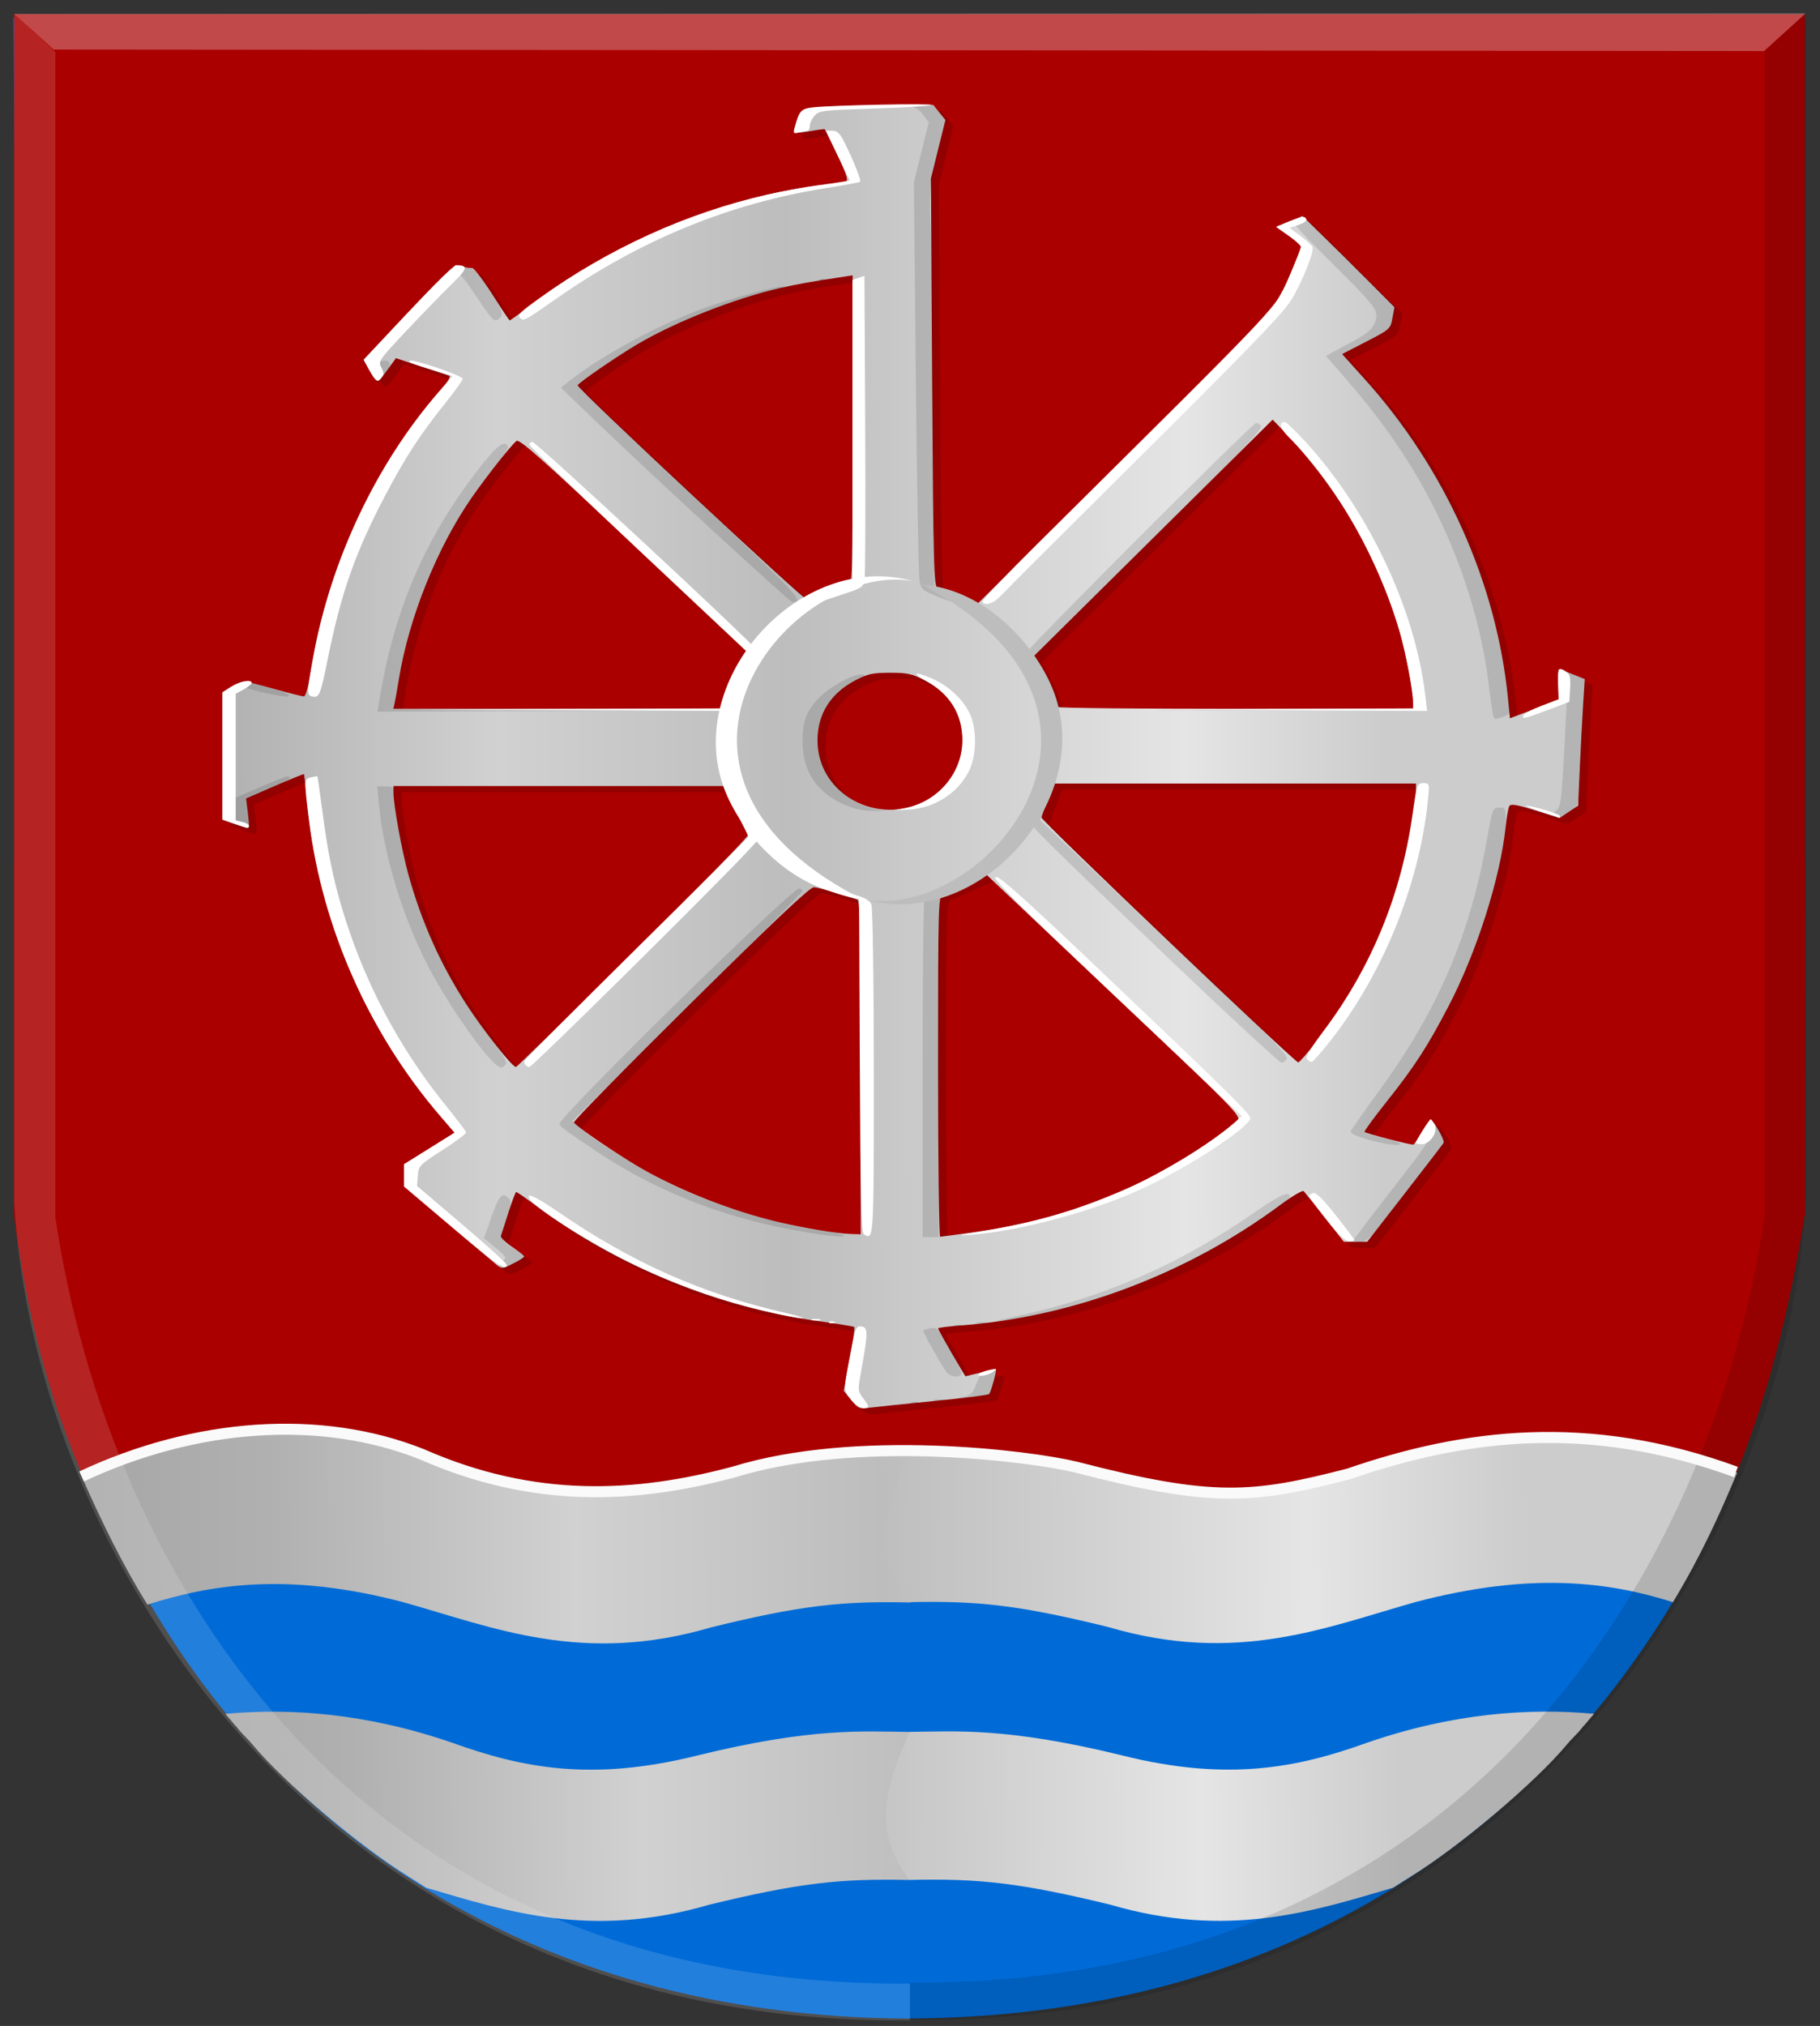
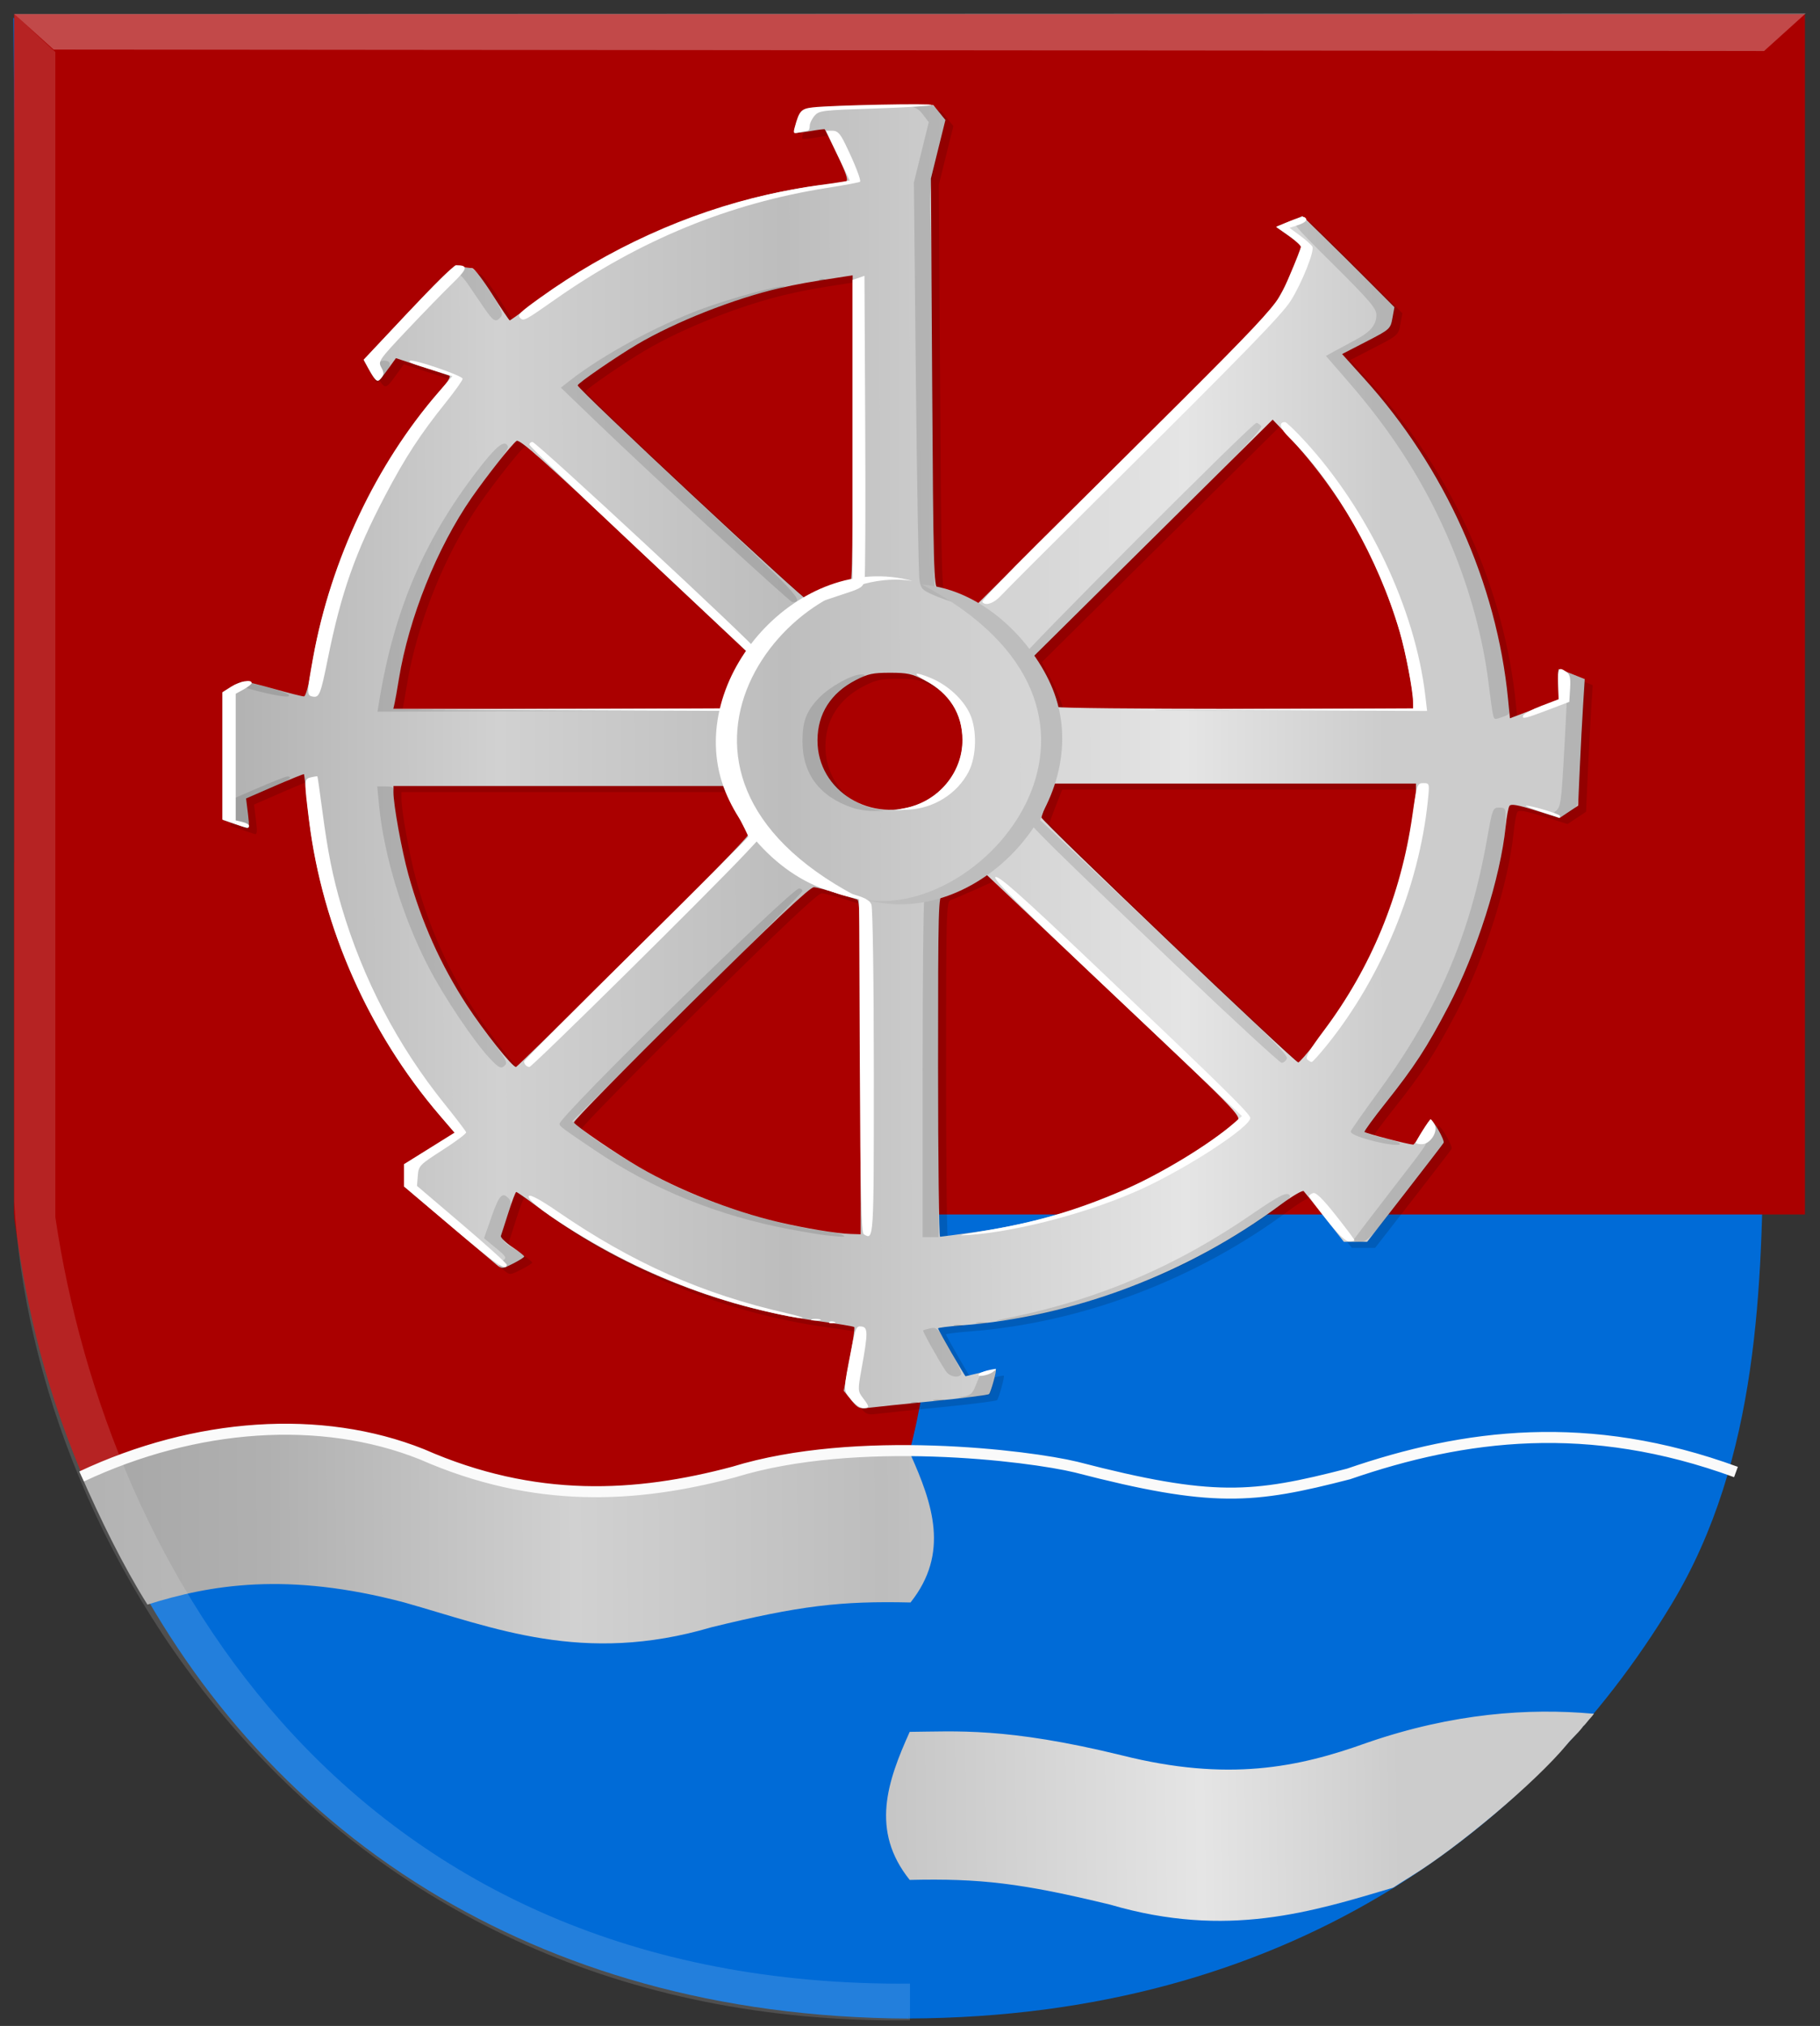
<svg xmlns="http://www.w3.org/2000/svg" xmlns:ns1="http://www.inkscape.org/namespaces/inkscape" xmlns:ns2="http://sodipodi.sourceforge.net/DTD/sodipodi-0.dtd" xmlns:xlink="http://www.w3.org/1999/xlink" width="165.219" height="183.851" id="svg20403" version="1.1" ns1:version="0.48.4 r9939" ns2:docname="Tekening-12.svg">
  <rect width="100%" height="100%" fill="#333333" stroke="none" />
  <defs id="defs20405">
    <linearGradient ns1:collect="always" xlink:href="#linearGradient4070-9-0-5" id="linearGradient5734" gradientUnits="userSpaceOnUse" x1="309.286" y1="148.853" x2="320.714" y2="148.853" gradientTransform="translate(458.427,563.081)" />
    <linearGradient id="linearGradient4070-9-0-5">
      <stop style="stop-color:#a3a3a3;stop-opacity:1;" offset="0" id="stop4072-5-5-3" />
      <stop style="stop-color:#b0b0b0;stop-opacity:1;" offset="0.143" id="stop4074-5-2-2" />
      <stop id="stop4076-40-4-9" offset="0.321" style="stop-color:#d1d1d1;stop-opacity:1;" />
      <stop style="stop-color:#bdbdbd;stop-opacity:1;" offset="0.5" id="stop4078-3-2-7" />
      <stop id="stop4080-4-3-3" offset="0.75" style="stop-color:#e5e5e5;stop-opacity:1;" />
      <stop style="stop-color:#cccccc;stop-opacity:1;" offset="0.875" id="stop4082-1-8-7" />
      <stop id="stop4084-2-5-4" offset="1" style="stop-color:#cccccc;stop-opacity:1;" />
    </linearGradient>
    <linearGradient gradientUnits="userSpaceOnUse" y2="148.853" x2="320.714" y1="148.853" x1="309.286" id="linearGradient5702" xlink:href="#linearGradient4070-9-0-5" ns1:collect="always" />
    <linearGradient id="linearGradient4053-4">
      <stop style="stop-color:#cc992d;stop-opacity:1;" offset="0" id="stop4055-9" />
      <stop style="stop-color:#e1a832;stop-opacity:1;" offset="0.143" id="stop4057-8" />
      <stop id="stop4059-2" offset="0.321" style="stop-color:#e5cf5c;stop-opacity:1;" />
      <stop style="stop-color:#e5c547;stop-opacity:1;" offset="0.5" id="stop4061-4" />
      <stop id="stop4063-5" offset="0.75" style="stop-color:#ffffa3;stop-opacity:1;" />
      <stop style="stop-color:#ffd94d;stop-opacity:1;" offset="0.875" id="stop4065-2" />
      <stop id="stop4067-9" offset="1" style="stop-color:#ffdb4e;stop-opacity:1;" />
    </linearGradient>
    <linearGradient gradientUnits="userSpaceOnUse" y2="148.257" x2="305.824" y1="148.257" x1="294.712" id="linearGradient5694" xlink:href="#linearGradient4053-4" ns1:collect="always" gradientTransform="translate(458.427,563.081)" />
    <linearGradient ns1:collect="always" xlink:href="#linearGradient4070-9-0-5" id="linearGradient21195" x1="230.46" y1="380.506" x2="375.583" y2="380.254" gradientUnits="userSpaceOnUse" />
    <linearGradient ns1:collect="always" xlink:href="#linearGradient4070-9-0-5" id="linearGradient21221" x1="232.009" y1="478.199" x2="376.972" y2="476.413" gradientUnits="userSpaceOnUse" />
    <linearGradient ns1:collect="always" xlink:href="#linearGradient4070-9-0-5" id="linearGradient21223" x1="231.959" y1="452.643" x2="389.916" y2="451.215" gradientUnits="userSpaceOnUse" />
    <linearGradient ns1:collect="always" xlink:href="#linearGradient4070-9-0-5" id="linearGradient21231" x1="242.344" y1="476.419" x2="390.521" y2="475.348" gradientUnits="userSpaceOnUse" />
    <linearGradient ns1:collect="always" xlink:href="#linearGradient4070-9-0-5" id="linearGradient21233" x1="233.47" y1="451.235" x2="390.219" y2="450.521" gradientUnits="userSpaceOnUse" />
  </defs>
  <ns2:namedview id="base" pagecolor="#ffffff" bordercolor="#666666" borderopacity="1.0" ns1:pageopacity="0.0" ns1:pageshadow="2" ns1:zoom="1.979899" ns1:cx="174.2101" ns1:cy="43.769266" ns1:document-units="px" ns1:current-layer="layer1" showgrid="false" fit-margin-top="0" fit-margin-left="0" fit-margin-right="0" fit-margin-bottom="0" ns1:window-width="1600" ns1:window-height="837" ns1:window-x="-8" ns1:window-y="-8" ns1:window-maximized="1" />
  <g ns1:label="Laag 1" ns1:groupmode="layer" id="layer1" transform="translate(-231.719,-311.594)">
    <path style="fill:#006bd7;fill-opacity:1;stroke:#000000;stroke-width:0.999px;stroke-linecap:butt;stroke-linejoin:miter;stroke-opacity:0" d="m 314.246,313.225 -81.319,0 0.884,102.585 c 0.312,23.265 11.26,51.713 36.788,67.325 11.635,7.116 26.116,11.565 43.647,11.641 z" id="path2836" ns2:nodetypes="cccscc" ns1:connector-curvature="0" />
    <path style="fill:#006bd7;fill-opacity:1;stroke:#000000;stroke-width:0.999px;stroke-linecap:butt;stroke-linejoin:miter;stroke-opacity:0" d="m 314.249,313.085 81.318,0 -3.75,101.588 c -0.178,13.245 -0.333,29.24 -8.368,42.523 -12.526,20.706 -35.086,37.423 -69.2,37.572 -8.303,-59.586 -14.042,-119.474 0,-181.683 z" id="path2836-5" ns2:nodetypes="cccscc" ns1:connector-curvature="0" />
    <path style="fill:url(#linearGradient21233);fill-opacity:1;stroke:#000000;stroke-width:1px;stroke-linecap:butt;stroke-linejoin:miter;stroke-opacity:0" d="m 314.376,443.576 c -4.136,-0.029 -8.665,-0.447 -19.127,2.14 -9.518,2.404 -15.821,1.113 -22.052,-1.149 -15.324,-6.634 -28.063,-1.705 -34.227,0.645 1.89,4.315 3.914,8.461 6.133,11.997 5.696,-1.8 12.679,-3.01 23.322,-0.193 8.098,2.283 16.199,5.693 27.875,2.25 8.005,-1.959 11.735,-2.398 18.075,-2.25 3.567,-4.48 2.003,-8.959 0,-13.439 z" id="path31045-9" ns1:connector-curvature="0" ns2:nodetypes="ccccccccc" />
-     <path style="fill:url(#linearGradient21223);fill-opacity:1;stroke:#000000;stroke-width:1px;stroke-linecap:butt;stroke-linejoin:miter;stroke-opacity:0" d="m 314.231,443.549 c 4.271,0.094 8.634,-0.467 19.127,2.14 9.518,2.404 15.821,1.113 22.052,-1.149 16.116,-5.61 27.96,-1.452 34.006,0.689 -1.574,3.781 -3.321,7.627 -5.83,11.759 -5.696,-1.8 -12.761,-2.817 -23.405,8.4e-4 -8.098,2.283 -16.199,5.693 -27.875,2.25 -8.005,-1.959 -11.735,-2.398 -18.075,-2.25 -3.567,-4.48 -2.003,-8.959 0,-13.439 z" id="path31045-9-3" ns1:connector-curvature="0" ns2:nodetypes="ccccccccc" />
-     <path style="fill:url(#linearGradient21231);fill-opacity:1;stroke:#000000;stroke-width:1.004px;stroke-linecap:butt;stroke-linejoin:miter;stroke-opacity:0" d="m 314.302,468.762 c -4.17,-0.029 -8.735,-0.447 -19.282,2.139 -9.595,2.404 -15.949,1.113 -22.23,-1.149 -7.848,-2.71 -14.744,-3.15 -20.463,-2.641 -0.039,0.003 -0.081,-0.006 -0.117,0.011 -0.252,0.117 0.187,-0.124 0.01,0.012 -0.205,0.157 1.871,0.35 -0.003,-0.002 0.027,0.107 0.231,0.308 0.402,0.507 0.189,0.22 0.365,0.458 0.485,0.565 4.406,3.92 10.422,-1.626 -0.829,-1.072 1.385,0.016 0.187,-0.184 0.804,0.996 0.067,0.128 0.284,0.407 0.533,0.674 0.22,0.236 0.469,0.502 0.551,0.579 0.162,0.152 0.286,0.299 0.458,0.507 2.914,3.516 9.923,9.375 14.144,11.969 0.029,0.018 -0.035,-0.016 -0.006,7.7e-4 0.285,0.164 0.643,0.414 1.056,0.66 0.212,0.126 0.397,0.281 0.621,0.385 0.8,0.224 -0.856,-0.244 -0.052,-0.007 7.395,2.189 15.079,4.658 25.695,1.553 8.07,-1.959 11.829,-2.398 18.221,-2.25 3.596,-4.479 2.019,-8.958 0,-13.436 z" id="path31045-9-4" ns1:connector-curvature="0" ns2:nodetypes="cccssscsscssssssscscccc" />
    <path style="fill:url(#linearGradient21221);fill-opacity:1;stroke:#000000;stroke-width:1.004px;stroke-linecap:butt;stroke-linejoin:miter;stroke-opacity:0" d="m 314.3,468.756 c 4.17,-0.029 8.735,-0.447 19.282,2.139 9.595,2.404 15.949,1.113 22.23,-1.149 7.848,-2.71 14.744,-3.15 20.463,-2.641 0.039,0.003 0.081,-0.006 0.117,0.011 0.252,0.117 -0.187,-0.124 -0.01,0.012 0.205,0.157 -1.871,0.35 0.003,-0.002 -0.027,0.107 -0.231,0.308 -0.402,0.507 -0.189,0.22 -0.365,0.458 -0.485,0.565 -4.406,3.92 -10.422,-1.626 0.829,-1.072 -1.385,0.016 -0.187,-0.184 -0.804,0.996 -0.067,0.128 -0.284,0.407 -0.533,0.674 -0.22,0.236 -0.469,0.502 -0.551,0.579 -0.162,0.152 -0.286,0.299 -0.458,0.507 -2.914,3.516 -9.923,9.375 -14.144,11.969 -0.029,0.018 0.035,-0.016 0.006,7.7e-4 -0.285,0.164 -0.643,0.414 -1.056,0.66 -0.212,0.126 -0.397,0.281 -0.621,0.385 -0.8,0.224 0.856,-0.244 0.052,-0.007 -7.395,2.189 -15.079,4.658 -25.695,1.553 -8.07,-1.959 -11.829,-2.398 -18.221,-2.25 -3.596,-4.479 -2.019,-8.958 0,-13.436 z" id="path31045-9-4-9" ns1:connector-curvature="0" ns2:nodetypes="cccssscsscssssssscscccc" />
    <path style="fill:#aa0000;fill-opacity:1;stroke:#000000;stroke-width:1px;stroke-linecap:butt;stroke-linejoin:miter;stroke-opacity:0" d="m 314.226,443.548 c 4.272,-15.868 0.924,-32.054 0,-48.138 -17.386,0.055 -42.988,12.368 -44.475,27.509 l 9.899,23.519 c 7.198,1.562 13.531,-0.1 17.594,-1.216 4.522,-0.975 9.118,-1.922 16.982,-1.674 z" id="path31240" ns1:connector-curvature="0" ns2:nodetypes="cccccc" />
-     <path style="fill:#aa0000;fill-opacity:1;stroke:#000000;stroke-width:1.007px;stroke-linecap:butt;stroke-linejoin:miter;stroke-opacity:0" d="m 314.267,443.548 c -4.333,-15.866 -0.937,-32.049 0,-48.131 17.633,0.055 45.228,11.129 46.736,26.268 L 349.335,446.437 c -7.3,1.561 -13.724,-0.1 -17.845,-1.215 -4.586,-0.975 -9.248,-1.922 -17.224,-1.674 z" id="path31240-3" ns1:connector-curvature="0" ns2:nodetypes="cccccc" />
    <rect style="fill:#aa0000;fill-opacity:1;stroke:#000000;stroke-width:1.473;stroke-miterlimit:4;stroke-opacity:0;stroke-dasharray:none" id="rect31260" width="162.571" height="108.927" x="233" y="312.878" />
    <path style="fill:#aa0000;fill-opacity:1;stroke:#000000;stroke-width:1px;stroke-linecap:butt;stroke-linejoin:miter;stroke-opacity:0" d="m 239.088,445.223 c 9.167,-3.326 19.755,-5.709 30.75,-1.674 4.89,1.694 7.119,2.324 9.812,2.901 l 0,-24.484 c 2.663,-13.329 11.259,-23.691 34.575,-26.693 l 3.813,-10.43 -3.813,-11.844 c -12.812,-0.129 -25.624,0.839 -38.437,3.536 13.3,-22.285 9.904,-54.117 -25.809,-53.563 23.061,15.931 13.229,37.64 2.121,59.574 7.045,-2.825 15.243,-4.497 23.688,-5.922 -4.508,10.073 -7.414,19.629 3.861,24.595 -4.564,8.756 -10.006,16.106 -19.241,17.389 -13.475,-9.036 -11.557,-22.349 -8.353,-36.018 l -19.04,7.259 0,32.295 c 0.953,6.89 2.324,14.094 6.072,23.08 z" id="path31262" ns1:connector-curvature="0" ns2:nodetypes="ccccccccccccccccc" />
-     <path style="fill:#aa0000;fill-opacity:1;stroke:#000000;stroke-width:1px;stroke-linecap:butt;stroke-linejoin:miter;stroke-opacity:0" d="m 389.362,445.224 c -12.436,-4.248 -22.063,-3.753 -30.75,-1.674 -2.61,0.967 -4.933,1.934 -9.812,2.901 l 0,-24.484 c -2.663,-13.329 -11.259,-23.691 -34.575,-26.693 l -3.813,-10.43 3.813,-11.844 c 12.812,-0.129 25.624,0.839 38.437,3.536 -13.3,-22.285 -9.904,-54.117 25.809,-53.563 -23.061,15.931 -13.229,37.64 -2.121,59.574 -7.045,-2.825 -15.243,-4.497 -23.688,-5.922 4.508,10.073 7.414,19.629 -3.861,24.595 4.564,8.756 10.006,16.106 19.241,17.389 13.475,-9.036 11.557,-22.349 8.353,-36.018 l 19.177,7.302 -0.004,31.876 c -1.298,8.108 -3.261,16.288 -6.204,23.456 z" id="path31262-3" ns1:connector-curvature="0" ns2:nodetypes="ccccccccccccccccc" />
    <path style="fill:#ffffff;fill-opacity:0.288;stroke:#000000;stroke-width:1px;stroke-linecap:butt;stroke-linejoin:miter;stroke-opacity:0" d="m 233.005,312.858 3.582,3.235 155.274,0.13 3.786,-3.418 z" id="path4533-8-8" ns1:connector-curvature="0" ns2:nodetypes="ccccc" />
    <path style="fill:#ffffff;fill-opacity:0.137;stroke:#000000;stroke-width:1px;stroke-linecap:butt;stroke-linejoin:miter;stroke-opacity:0" d="m 233.01,312.853 3.733,3.459 0,105.736 c 4.79,32.295 27.1,69.956 77.584,69.556 l 0,3.33 c -53.111,0.625 -79.569,-42.248 -81.317,-74.288 z" id="path4509-9-6-1-1" ns2:nodetypes="ccccccc" ns1:connector-curvature="0" />
-     <path style="fill:#000000;fill-opacity:0.127;stroke:#000000;stroke-width:1px;stroke-linecap:butt;stroke-linejoin:miter;stroke-opacity:0" d="m 395.647,312.752 -3.733,3.459 0,105.736 c -4.79,32.295 -27.1,69.956 -77.584,69.556 l 0,3.33 c 53.074,1.002 79.561,-42.17 81.317,-74.288 l 0,-107.792 z" id="path4509-9-63-9" ns2:nodetypes="ccccccc" ns1:connector-curvature="0" />
    <path style="fill:#000000;fill-opacity:0.137" d="m 309.712,439.187 -0.677,-0.827 0.536,-2.837 c 0.295,-1.561 0.482,-2.888 0.416,-2.95 -0.066,-0.062 -1.492,-0.299 -3.168,-0.527 -9.172,-1.249 -18.343,-4.985 -25.695,-10.467 -0.933,-0.696 -1.751,-1.265 -1.818,-1.265 -0.067,-6e-5 -0.386,0.838 -0.709,1.863 -0.323,1.025 -0.63,1.979 -0.682,2.121 -0.052,0.142 0.403,0.591 1.012,0.999 0.609,0.407 1.105,0.8 1.104,0.872 0,0.072 -0.456,0.361 -1.011,0.642 -0.982,0.497 -1.023,0.5 -1.513,0.097 -0.277,-0.228 -2.276,-1.917 -4.442,-3.753 l -3.938,-3.339 0,-0.992 0,-0.992 2.3,-1.434 2.3,-1.434 -1.341,-1.563 c -6.711,-7.821 -11,-17.82 -12.01,-28.002 -0.16,-1.616 -0.313,-2.965 -0.34,-2.999 -0.027,-0.034 -1.22,0.449 -2.653,1.073 l -2.604,1.134 0.173,1.391 c 0.14,1.128 0.111,1.369 -0.158,1.275 -0.182,-0.063 -0.74,-0.252 -1.24,-0.419 l -0.909,-0.303 0,-5.773 0,-5.773 0.801,-0.508 c 0.44,-0.28 0.958,-0.507 1.149,-0.506 0.192,0.002 1.43,0.306 2.751,0.678 1.321,0.371 2.528,0.675 2.682,0.675 0.171,0 0.444,-1.028 0.704,-2.649 1.444,-9.003 5.686,-18.177 11.522,-24.914 0.842,-0.971 1.159,-1.494 0.946,-1.556 -0.177,-0.051 -1.334,-0.427 -2.57,-0.835 l -2.248,-0.742 -0.807,1.117 c -0.872,1.207 -0.942,1.199 -1.705,-0.201 l -0.405,-0.742 4.048,-4.307 c 3.849,-4.095 4.083,-4.3 4.767,-4.172 0.396,0.074 0.857,0.134 1.026,0.134 0.169,0 0.985,1.068 1.813,2.373 0.828,1.305 1.546,2.373 1.595,2.373 0.049,0 0.992,-0.679 2.095,-1.51 7.597,-5.719 17.946,-9.911 26.731,-10.828 0.797,-0.083 1.574,-0.214 1.727,-0.291 0.188,-0.095 -0.073,-0.866 -0.812,-2.399 -0.599,-1.243 -1.115,-2.286 -1.147,-2.317 -0.032,-0.032 -0.638,0.045 -1.348,0.171 -0.71,0.125 -1.338,0.183 -1.397,0.128 -0.059,-0.055 0.048,-0.533 0.237,-1.062 0.247,-0.691 0.512,-1.004 0.94,-1.111 0.328,-0.082 3.032,-0.189 6.01,-0.238 l 5.414,-0.09 0.55,0.678 0.55,0.678 -0.658,2.659 -0.658,2.659 0.114,18.545 c 0.104,16.805 0.151,18.556 0.505,18.654 0.215,0.06 1.118,0.395 2.007,0.745 l 1.616,0.637 10.516,-10.424 c 9.95,-9.864 13.973,-13.907 15.965,-16.043 0.769,-0.824 2.9,-5.188 2.878,-5.892 0,-0.132 -0.511,-0.593 -1.126,-1.025 l -1.118,-0.786 1.186,-0.504 1.186,-0.504 1.907,1.855 c 1.049,1.02 2.927,2.881 4.175,4.135 l 2.268,2.28 -0.182,0.997 c -0.178,0.976 -0.228,1.02 -2.376,2.126 l -2.194,1.13 2.021,2.237 c 7.341,8.125 12.021,18.561 13.048,29.091 l 0.168,1.725 2.216,-0.842 2.216,-0.842 -0.042,-1.391 c -0.024,-0.765 -0.008,-1.391 0.041,-1.391 0.045,0 0.595,0.205 1.222,0.455 l 1.139,0.455 -0.146,2.313 c -0.081,1.272 -0.216,3.856 -0.301,5.743 l -0.155,3.43 -0.841,0.558 -0.841,0.558 -2.186,-0.683 c -1.641,-0.513 -2.231,-0.615 -2.368,-0.408 -0.1,0.151 -0.253,0.981 -0.339,1.843 -0.464,4.65 -2.632,11.455 -5.231,16.417 -1.928,3.682 -3.055,5.409 -5.691,8.724 -1.075,1.352 -1.927,2.521 -1.893,2.599 0.049,0.113 3.96,1.132 4.423,1.152 0.067,0.003 0.427,-0.503 0.802,-1.124 0.374,-0.621 0.714,-1.13 0.755,-1.13 0.267,0 1.337,1.876 1.197,2.098 -0.095,0.151 -1.694,2.232 -3.554,4.625 l -3.382,4.35 -1.057,0 -1.058,0 -1.73,-2.203 c -0.952,-1.212 -1.814,-2.289 -1.915,-2.394 -0.102,-0.105 -1.042,0.446 -2.089,1.224 -8.425,6.261 -18.819,10.189 -28.997,10.959 -1.161,0.088 -2.111,0.209 -2.111,0.27 0,0.124 2.432,4.348 2.501,4.344 0.024,-0.002 0.639,-0.15 1.366,-0.331 0.727,-0.18 1.349,-0.303 1.381,-0.272 0.094,0.088 -0.451,2.058 -0.616,2.224 -0.082,0.082 -2.329,0.365 -4.995,0.628 -2.666,0.263 -5.297,0.536 -5.847,0.606 -0.933,0.119 -1.045,0.073 -1.677,-0.699 z m 11.281,-15.238 c 8.202,-1.154 15.238,-3.891 21.57,-8.39 1,-0.71 1.996,-1.482 2.214,-1.716 0.378,-0.404 -0.15,-0.941 -11.185,-11.366 l -11.582,-10.941 -1.781,0.801 c -0.98,0.441 -1.972,0.861 -2.205,0.935 -0.398,0.126 -0.424,1.073 -0.424,15.62 0,8.518 0.082,15.486 0.182,15.485 0.1,-8.2e-4 1.545,-0.193 3.211,-0.428 z m -10.421,-14.944 c 0,-11.924 -0.064,-15.165 -0.303,-15.228 -0.167,-0.045 -1.012,-0.307 -1.878,-0.584 -0.866,-0.277 -1.795,-0.517 -2.064,-0.533 -0.35,-0.021 -3.533,2.979 -11.204,10.563 -5.894,5.826 -10.657,10.682 -10.585,10.79 0.247,0.372 3.859,2.839 5.919,4.042 3.539,2.067 8.383,3.98 12.603,4.978 2.43,0.574 5.33,1.054 6.604,1.093 l 0.909,0.028 0,-15.147 z m -20.62,-10.459 c 5.759,-5.694 10.431,-10.474 10.382,-10.621 -0.049,-0.147 -0.573,-1.208 -1.164,-2.358 l -1.075,-2.09 -14.968,0 -14.968,0 0,0.566 c 0,1.138 0.746,5.254 1.351,7.456 1.178,4.284 2.931,8.2 5.306,11.852 1.58,2.429 4.202,5.719 4.478,5.617 0.103,-0.038 4.899,-4.728 10.658,-10.422 z m 61.971,8.15 c 4.674,-6.005 7.529,-12.549 8.679,-19.893 0.21,-1.34 0.382,-2.687 0.382,-2.994 l 0,-0.558 -16.42,0 -16.42,0 -0.558,1.412 c -0.307,0.777 -0.579,1.527 -0.606,1.666 -0.049,0.258 22.999,22.23 23.319,22.23 0.095,0 0.826,-0.839 1.625,-1.864 z m -35.884,-21.658 c 2.302,-1.004 3.804,-3.275 3.789,-5.727 -0.015,-2.398 -1.217,-4.28 -3.481,-5.45 -1.107,-0.572 -1.549,-0.666 -3.108,-0.666 -1.559,0 -2.001,0.095 -3.108,0.666 -2.264,1.169 -3.466,3.051 -3.481,5.45 -0.029,4.62 4.957,7.661 9.39,5.727 z m -17.702,-9.866 c 0.221,-0.715 0.741,-1.878 1.156,-2.585 l 0.754,-1.286 -10.287,-9.694 c -8.112,-7.645 -10.358,-9.643 -10.623,-9.452 -0.443,0.32 -2.716,3.194 -4.07,5.146 -3.147,4.535 -5.714,10.926 -6.612,16.459 -0.151,0.932 -0.327,1.924 -0.39,2.203 l -0.115,0.508 14.893,0 14.893,0 0.402,-1.299 z m 62.4,0.678 c -0.008,-1.018 -0.666,-4.466 -1.21,-6.335 -2.005,-6.881 -5.589,-13.063 -10.618,-18.313 l -0.936,-0.977 -9.547,9.451 c -5.251,5.198 -10.128,10.026 -10.839,10.729 l -1.292,1.278 0.709,1.321 c 0.39,0.726 0.847,1.727 1.016,2.225 0.169,0.497 0.354,0.98 0.411,1.073 0.057,0.093 7.35,0.169 16.206,0.169 l 16.103,0 0,-0.621 z m -53.194,-9.868 c 0.8,-0.315 1.645,-0.575 1.878,-0.578 0.399,-0.005 0.424,-0.831 0.424,-14.139 l 0,-14.134 -0.788,0.12 c -3.276,0.501 -4.165,0.66 -5.877,1.053 -4.087,0.938 -9.418,3.043 -12.9,5.094 -1.913,1.127 -5.398,3.528 -5.398,3.719 0,0.337 20.691,19.652 20.941,19.548 0.146,-0.061 0.92,-0.368 1.72,-0.683 z" id="path21144" ns1:connector-curvature="0" />
    <path style="fill:url(#linearGradient21195);stroke:none;fill-opacity:1" d="m 308.99,438.636 -0.677,-0.827 0.536,-2.837 c 0.295,-1.561 0.482,-2.888 0.416,-2.95 -0.067,-0.062 -1.492,-0.299 -3.168,-0.527 -9.172,-1.249 -18.343,-4.985 -25.695,-10.467 -0.933,-0.696 -1.751,-1.265 -1.818,-1.265 -0.067,-7e-5 -0.386,0.838 -0.709,1.863 -0.323,1.025 -0.63,1.979 -0.682,2.121 -0.052,0.142 0.403,0.591 1.012,0.999 0.609,0.407 1.106,0.8 1.104,0.872 0,0.072 -0.456,0.361 -1.011,0.642 -0.982,0.497 -1.023,0.5 -1.513,0.097 -0.277,-0.228 -2.276,-1.917 -4.442,-3.753 l -3.938,-3.339 0,-0.992 0,-0.992 2.3,-1.434 2.3,-1.434 -1.341,-1.563 c -6.711,-7.821 -11,-17.82 -12.01,-28.002 -0.16,-1.616 -0.313,-2.965 -0.34,-2.999 -0.027,-0.034 -1.22,0.449 -2.653,1.073 l -2.604,1.134 0.173,1.391 c 0.14,1.128 0.111,1.369 -0.158,1.275 -0.182,-0.063 -0.74,-0.252 -1.24,-0.419 l -0.909,-0.303 0,-5.773 0,-5.773 0.801,-0.508 c 0.441,-0.28 0.958,-0.507 1.15,-0.506 0.192,0.002 1.43,0.306 2.751,0.678 1.321,0.371 2.528,0.675 2.682,0.675 0.171,0 0.444,-1.028 0.704,-2.649 1.443,-9.003 5.686,-18.177 11.522,-24.914 0.842,-0.971 1.159,-1.494 0.946,-1.556 -0.177,-0.051 -1.334,-0.427 -2.57,-0.835 l -2.248,-0.742 -0.807,1.117 c -0.872,1.207 -0.942,1.199 -1.705,-0.201 l -0.405,-0.742 4.048,-4.307 c 3.849,-4.095 4.083,-4.3 4.767,-4.172 0.396,0.074 0.858,0.134 1.027,0.134 0.169,0 0.985,1.068 1.813,2.373 0.828,1.305 1.546,2.373 1.595,2.373 0.049,0 0.992,-0.679 2.095,-1.51 7.597,-5.719 17.946,-9.911 26.731,-10.828 0.797,-0.083 1.574,-0.214 1.727,-0.291 0.188,-0.095 -0.073,-0.866 -0.812,-2.399 -0.599,-1.243 -1.115,-2.286 -1.147,-2.317 -0.032,-0.032 -0.638,0.045 -1.348,0.171 -0.71,0.125 -1.339,0.183 -1.398,0.128 -0.059,-0.055 0.048,-0.533 0.237,-1.062 0.247,-0.691 0.512,-1.004 0.94,-1.111 0.328,-0.082 3.032,-0.189 6.01,-0.238 l 5.414,-0.09 0.55,0.678 0.55,0.678 -0.658,2.659 -0.658,2.659 0.115,18.545 c 0.104,16.805 0.151,18.556 0.505,18.654 0.215,0.06 1.118,0.395 2.007,0.745 l 1.616,0.637 10.515,-10.424 c 9.95,-9.864 13.973,-13.907 15.965,-16.043 0.768,-0.824 2.9,-5.188 2.878,-5.892 0,-0.132 -0.511,-0.593 -1.126,-1.025 l -1.118,-0.786 1.186,-0.504 1.186,-0.504 1.907,1.855 c 1.049,1.02 2.927,2.881 4.175,4.135 l 2.268,2.28 -0.182,0.997 c -0.178,0.976 -0.228,1.02 -2.376,2.126 l -2.194,1.13 2.021,2.237 c 7.341,8.125 12.022,18.561 13.048,29.091 l 0.168,1.725 2.216,-0.842 2.216,-0.842 -0.042,-1.391 c -0.024,-0.765 -0.008,-1.391 0.04,-1.391 0.045,0 0.595,0.205 1.222,0.455 l 1.139,0.455 -0.146,2.313 c -0.081,1.272 -0.216,3.856 -0.301,5.743 l -0.155,3.43 -0.841,0.558 -0.841,0.558 -2.186,-0.683 c -1.641,-0.513 -2.231,-0.615 -2.368,-0.408 -0.1,0.151 -0.253,0.981 -0.339,1.843 -0.464,4.65 -2.632,11.455 -5.231,16.417 -1.928,3.682 -3.055,5.409 -5.691,8.724 -1.075,1.352 -1.927,2.521 -1.893,2.599 0.049,0.113 3.96,1.132 4.423,1.152 0.067,0.003 0.427,-0.503 0.802,-1.124 0.374,-0.621 0.714,-1.13 0.755,-1.13 0.267,0 1.337,1.876 1.197,2.098 -0.095,0.151 -1.694,2.232 -3.554,4.625 l -3.382,4.35 -1.058,0 -1.058,0 -1.73,-2.203 c -0.952,-1.212 -1.813,-2.289 -1.915,-2.394 -0.102,-0.105 -1.042,0.446 -2.089,1.224 -8.425,6.261 -18.819,10.189 -28.997,10.959 -1.161,0.088 -2.111,0.209 -2.111,0.27 0,0.124 2.432,4.348 2.501,4.344 0.024,-0.002 0.639,-0.15 1.366,-0.331 0.727,-0.18 1.348,-0.303 1.381,-0.273 0.094,0.088 -0.451,2.058 -0.616,2.224 -0.082,0.082 -2.33,0.365 -4.996,0.628 -2.666,0.263 -5.297,0.536 -5.847,0.606 -0.933,0.119 -1.045,0.073 -1.677,-0.699 z m 11.281,-15.238 c 8.202,-1.154 15.238,-3.891 21.57,-8.39 1,-0.71 1.996,-1.482 2.214,-1.716 0.378,-0.404 -0.15,-0.941 -11.185,-11.366 l -11.582,-10.941 -1.781,0.801 c -0.98,0.441 -1.972,0.861 -2.205,0.935 -0.398,0.126 -0.424,1.073 -0.424,15.62 0,8.517 0.082,15.486 0.182,15.485 0.1,-8.3e-4 1.545,-0.193 3.211,-0.428 z m -10.421,-14.944 c 0,-11.924 -0.064,-15.165 -0.303,-15.228 -0.167,-0.045 -1.012,-0.307 -1.878,-0.584 -0.866,-0.277 -1.795,-0.517 -2.064,-0.533 -0.35,-0.021 -3.533,2.979 -11.204,10.563 -5.894,5.826 -10.657,10.682 -10.585,10.79 0.247,0.372 3.859,2.839 5.919,4.042 3.539,2.067 8.383,3.98 12.603,4.978 2.43,0.574 5.33,1.054 6.604,1.093 l 0.909,0.028 0,-15.147 z m -20.62,-10.459 c 5.759,-5.694 10.431,-10.474 10.382,-10.621 -0.049,-0.147 -0.573,-1.208 -1.164,-2.358 l -1.075,-2.09 -14.968,0 -14.968,0 0,0.566 c 0,1.138 0.746,5.254 1.351,7.456 1.178,4.284 2.931,8.2 5.306,11.852 1.58,2.429 4.202,5.719 4.478,5.617 0.103,-0.038 4.899,-4.728 10.658,-10.422 z m 61.971,8.15 c 4.674,-6.005 7.529,-12.549 8.679,-19.893 0.21,-1.34 0.382,-2.687 0.382,-2.994 l 0,-0.558 -16.42,0 -16.42,0 -0.558,1.412 c -0.307,0.777 -0.579,1.527 -0.606,1.666 -0.049,0.258 22.999,22.23 23.318,22.23 0.096,0 0.826,-0.839 1.625,-1.864 z M 315.316,384.488 c 2.302,-1.004 3.804,-3.275 3.789,-5.727 -0.015,-2.398 -1.217,-4.28 -3.481,-5.45 -1.107,-0.572 -1.549,-0.666 -3.108,-0.666 -1.559,0 -2.001,0.095 -3.108,0.666 -2.264,1.169 -3.466,3.051 -3.481,5.45 -0.029,4.62 4.957,7.661 9.39,5.727 z m -17.702,-9.866 c 0.221,-0.715 0.741,-1.878 1.156,-2.585 l 0.754,-1.286 -10.288,-9.694 c -8.112,-7.645 -10.358,-9.643 -10.623,-9.452 -0.443,0.32 -2.716,3.194 -4.07,5.146 -3.147,4.535 -5.714,10.926 -6.612,16.459 -0.151,0.932 -0.327,1.924 -0.39,2.203 l -0.115,0.508 14.893,0 14.893,0 0.402,-1.299 z m 62.4,0.678 c -0.008,-1.018 -0.666,-4.466 -1.21,-6.335 -2.005,-6.881 -5.589,-13.063 -10.617,-18.313 l -0.936,-0.977 -9.546,9.451 c -5.251,5.198 -10.128,10.026 -10.839,10.729 l -1.292,1.278 0.709,1.321 c 0.39,0.726 0.847,1.727 1.016,2.225 0.169,0.497 0.354,0.98 0.411,1.073 0.057,0.093 7.35,0.169 16.206,0.169 l 16.103,0 0,-0.621 z m -53.194,-9.868 c 0.8,-0.315 1.645,-0.575 1.878,-0.578 0.399,-0.005 0.424,-0.831 0.424,-14.139 l 0,-14.134 -0.788,0.12 c -3.276,0.501 -4.164,0.66 -5.877,1.053 -4.087,0.938 -9.418,3.043 -12.9,5.094 -1.913,1.127 -5.398,3.528 -5.398,3.719 0,0.337 20.691,19.652 20.941,19.548 0.146,-0.061 0.92,-0.368 1.72,-0.684 z" id="path21144-8" ns1:connector-curvature="0" />
    <path style="fill:#000000;fill-opacity:0.118" d="m 314.442,438.856 c 0.167,-0.063 0.439,-0.063 0.606,0 0.167,0.063 0.03,0.114 -0.303,0.114 -0.333,0 -0.47,-0.051 -0.303,-0.114 z m 2.06,-0.232 c 0.233,-0.057 0.615,-0.057 0.848,0 0.233,0.057 0.042,0.103 -0.424,0.103 -0.467,0 -0.657,-0.046 -0.424,-0.103 z m 2.478,-0.256 c 0.857,-0.136 1.005,-0.258 1.337,-1.099 0.439,-1.111 0.425,-1.097 1.244,-1.28 l 0.637,-0.142 -0.238,1.071 c -0.131,0.589 -0.308,1.138 -0.394,1.22 -0.086,0.082 -0.92,0.202 -1.853,0.266 -0.933,0.064 -1.263,0.048 -0.733,-0.037 z m -1.408,-2.357 c -0.692,-1.051 -2.12,-3.616 -2.051,-3.681 0.04,-0.037 0.345,-0.128 0.678,-0.202 0.558,-0.124 0.695,0.025 1.761,1.918 0.636,1.129 1.093,2.147 1.016,2.263 -0.257,0.388 -1.066,0.216 -1.404,-0.298 z m 0.743,-4.159 c 0.164,-0.062 0.491,-0.066 0.727,-0.008 0.236,0.057 0.102,0.108 -0.298,0.113 -0.4,0.005 -0.593,-0.042 -0.429,-0.104 z m 2.065,-0.234 c 0.233,-0.057 0.615,-0.057 0.848,0 0.233,0.057 0.042,0.103 -0.424,0.103 -0.467,0 -0.657,-0.046 -0.424,-0.103 z m 3.211,-0.493 c 8.022,-1.676 14.956,-4.653 21.783,-9.349 2.565,-1.764 3.284,-2.106 3.452,-1.641 0.181,0.502 -6.166,4.551 -10.051,6.412 -4.728,2.264 -11.964,4.489 -15.79,4.855 -1.158,0.111 -1.078,0.074 0.606,-0.278 z m -46.535,-4.552 c -0.092,-0.139 0.032,-0.389 0.277,-0.556 0.415,-0.283 0.375,-0.36 -0.614,-1.179 l -1.058,-0.876 0.688,-1.97 c 0.689,-1.974 0.983,-2.276 1.571,-1.617 0.261,0.294 0.222,0.622 -0.231,1.933 -0.608,1.76 -0.57,1.881 0.851,2.7 0.452,0.26 0.821,0.548 0.821,0.639 0,0.138 -0.481,0.406 -1.977,1.103 -0.088,0.041 -0.235,-0.04 -0.327,-0.179 z m 77.593,-2.539 c 0.102,-0.155 1.56,-2.062 3.239,-4.237 3.701,-4.793 3.467,-4.432 3.182,-4.906 -0.162,-0.27 -0.127,-0.584 0.114,-1.019 0.192,-0.346 0.386,-0.628 0.431,-0.628 0.272,0 1.347,1.872 1.205,2.098 -0.095,0.151 -1.694,2.232 -3.554,4.625 -3.065,3.942 -3.449,4.35 -4.092,4.35 -0.506,0 -0.657,-0.081 -0.525,-0.282 z m -47.902,-0.332 c -0.467,-0.049 -1.939,-0.293 -3.272,-0.542 -6.553,-1.222 -12.513,-3.637 -17.813,-7.219 -2.926,-1.977 -3.151,-2.145 -3.151,-2.359 0,-0.687 21.064,-21.372 21.752,-21.36 0.167,0.003 0.303,0.107 0.303,0.23 0,0.124 -4.704,4.875 -10.453,10.558 l -10.453,10.333 1.061,0.879 c 1.432,1.186 5.207,3.509 7.726,4.754 3.964,1.96 10.22,3.891 14.057,4.339 0.733,0.086 1.497,0.241 1.696,0.345 0.397,0.207 0.174,0.214 -1.454,0.041 z m 8.725,-14.96 c 0,-8.317 0.069,-15.29 0.154,-15.495 0.085,-0.205 1.081,-0.773 2.215,-1.261 2.355,-1.014 2.236,-0.983 2.236,-0.589 0,0.165 -0.682,0.56 -1.515,0.878 l -1.515,0.579 -0.062,15.505 -0.062,15.505 -0.725,0 -0.725,0 0,-15.122 z m 40.403,6.257 c -1.113,-0.32 -1.608,-0.568 -1.527,-0.766 0.066,-0.161 1.266,-1.866 2.667,-3.79 5.231,-7.186 8.162,-14.035 9.681,-22.622 0.505,-2.854 0.537,-2.938 1.126,-2.938 0.593,0 0.605,0.034 0.559,1.582 -0.115,3.911 -2.437,11.37 -5.154,16.557 -1.928,3.682 -3.055,5.409 -5.691,8.724 -1.075,1.352 -1.932,2.521 -1.904,2.599 0.028,0.078 0.701,0.294 1.498,0.48 0.796,0.186 1.528,0.415 1.626,0.508 0.339,0.321 -1.24,0.139 -2.882,-0.334 z m -79.679,-7.342 c -1.461,-1.552 -4.164,-5.578 -5.58,-8.312 -2.336,-4.51 -4.04,-10.082 -4.485,-14.661 l -0.167,-1.722 0.76,0 c 0.691,0 0.761,0.065 0.761,0.707 0,1.139 0.717,5.105 1.344,7.428 1.438,5.333 4.041,10.446 7.708,15.14 0.965,1.235 1.256,1.771 1.075,1.977 -0.376,0.427 -0.554,0.356 -1.415,-0.557 z m 62.371,-8.369 c -11.313,-10.782 -13.643,-13.081 -13.643,-13.458 0,-0.162 0.228,-0.925 0.507,-1.695 0.466,-1.286 0.564,-1.4 1.212,-1.4 0.856,0 0.865,0.176 0.096,1.921 l -0.598,1.356 4.663,4.407 c 2.564,2.424 7.64,7.208 11.278,10.632 4.988,4.694 6.577,6.32 6.458,6.61 -0.087,0.211 -0.299,0.384 -0.471,0.384 -0.172,0 -4.448,-3.94 -9.501,-8.757 z m -85.139,-12.776 c -0.492,-0.231 -0.619,-0.478 -0.678,-1.315 l -0.072,-1.03 2.437,-1.054 c 1.34,-0.58 2.545,-1.054 2.678,-1.054 0.66,0 0.045,0.42 -1.733,1.183 l -1.967,0.844 0.165,1.359 c 0.175,1.444 0.121,1.514 -0.829,1.068 z m 119.379,-0.79 c -0.444,-0.093 -0.44,-0.117 0.079,-0.483 0.526,-0.37 0.559,-0.601 0.859,-6.02 0.299,-5.417 0.294,-5.647 -0.14,-5.945 -0.391,-0.268 -0.64,-0.933 -0.35,-0.933 0.056,0 0.614,0.205 1.24,0.455 l 1.139,0.455 -0.146,2.313 c -0.081,1.272 -0.216,3.854 -0.301,5.737 -0.152,3.363 -0.166,3.432 -0.791,3.856 -0.912,0.619 -1.067,0.674 -1.59,0.565 z m -63.665,-0.813 c -3.009,-1.003 -4.576,-3.074 -4.576,-6.05 0,-1.796 0.341,-2.703 1.466,-3.897 0.949,-1.008 3.015,-2.165 3.866,-2.165 0.504,0 0.399,0.111 -0.622,0.657 -2.541,1.359 -3.814,3.975 -3.23,6.635 0.493,2.246 2.66,4.385 4.943,4.878 l 0.969,0.209 -0.969,0.013 c -0.533,0.007 -1.364,-0.119 -1.846,-0.279 z m 58.092,-8.558 c -0.061,-0.28 -0.236,-1.525 -0.387,-2.768 -0.491,-4.033 -1.683,-8.436 -3.388,-12.515 -2.247,-5.376 -5.212,-10.084 -9.351,-14.845 l -2.024,-2.328 0.78,-0.43 c 0.429,-0.236 1.293,-0.702 1.92,-1.034 1.364,-0.723 1.892,-1.365 1.881,-2.286 -0.008,-0.568 -0.663,-1.334 -3.875,-4.519 -3.746,-3.714 -3.85,-3.844 -3.324,-4.124 0.594,-0.316 0.579,-0.328 6.616,5.719 l 2.276,2.28 -0.182,0.997 c -0.179,0.979 -0.222,1.017 -2.4,2.12 l -2.217,1.124 1.272,1.362 c 7.87,8.422 12.563,18.552 13.847,29.888 0.156,1.376 0.144,1.415 -0.485,1.638 -0.849,0.301 -0.83,0.307 -0.959,-0.28 z m -101.09,-1.13 c 1.38,-8.481 4.256,-15.071 9.401,-21.544 1.383,-1.74 2.055,-2.194 2.286,-1.546 0.047,0.133 -0.458,0.913 -1.124,1.733 -4.332,5.336 -7.666,12.651 -8.729,19.154 -0.152,0.932 -0.334,1.974 -0.404,2.314 l -0.127,0.62 14.136,0.06 14.136,0.06 -14.866,0.055 -14.866,0.055 0.156,-0.96 z m 72.049,0.791 c 3.766,-0.035 9.928,-0.035 13.693,0 3.766,0.035 0.685,0.064 -6.847,0.064 -7.531,0 -10.612,-0.029 -6.847,-0.064 z m -12.878,-2.147 c -0.509,-1.15 -0.942,-2.251 -0.962,-2.448 -0.034,-0.337 21.054,-21.449 21.424,-21.449 0.095,0 0.284,0.127 0.42,0.282 0.184,0.21 -1.839,2.345 -7.868,8.305 -4.464,4.412 -9.148,9.057 -10.41,10.322 l -2.295,2.299 0.647,1.191 c 0.356,0.655 0.838,1.73 1.071,2.39 l 0.424,1.199 -0.763,0 c -0.734,0 -0.798,-0.08 -1.689,-2.09 z m -70.252,0.434 c -1.824,-0.467 -2.418,-0.829 -1.359,-0.829 0.672,0 3.895,0.884 4.195,1.151 0.374,0.333 -0.798,0.2 -2.836,-0.322 z m 61.862,-8.515 c -1.47,-0.6 -1.586,-0.701 -1.732,-1.507 -0.086,-0.475 -0.237,-8.795 -0.335,-18.49 l -0.178,-17.626 0.676,-2.74 0.676,-2.74 -0.53,-0.694 c -0.419,-0.549 -0.743,-0.712 -1.553,-0.78 -0.675,-0.057 -0.431,-0.1 0.716,-0.126 1.675,-0.038 1.761,-0.014 2.322,0.655 l 0.583,0.694 -0.753,3.204 c -0.733,3.118 -0.749,3.308 -0.593,7.046 0.088,2.113 0.176,10.191 0.195,17.952 0.018,7.761 0.094,14.166 0.167,14.234 0.073,0.068 0.75,0.328 1.505,0.577 0.755,0.25 1.374,0.556 1.375,0.68 0.008,0.431 -0.974,0.299 -2.542,-0.341 z m -20.271,-5.82 c -3.751,-3.447 -8.441,-7.825 -10.421,-9.729 l -3.601,-3.462 0.848,-0.662 c 2.987,-2.33 7.869,-4.972 12.013,-6.503 2.625,-0.97 6.984,-2.152 7.426,-2.015 0.149,0.046 -0.374,0.217 -1.162,0.38 -3.165,0.654 -8.862,2.97 -12.448,5.062 -2.195,1.28 -5.102,3.327 -5.102,3.592 0,0.121 4.586,4.519 10.191,9.774 9.811,9.198 10.433,9.861 9.239,9.834 -0.089,-0.002 -3.231,-2.824 -6.982,-6.271 z m -30.997,-14.09 c -0.209,-0.614 0.326,-1.555 0.884,-1.555 0.701,0 0.752,0.385 0.164,1.231 -0.643,0.925 -0.824,0.981 -1.048,0.324 z m 9.959,-6.41 c -0.468,-0.682 -1.13,-1.653 -1.472,-2.158 -0.342,-0.505 -0.854,-0.998 -1.137,-1.096 -0.788,-0.272 -0.124,-0.51 0.968,-0.347 0.886,0.132 1.026,0.268 2.224,2.154 1.053,1.658 1.225,2.072 0.978,2.35 -0.469,0.527 -0.652,0.422 -1.561,-0.903 z m 30.469,-2.513 c 0.081,-0.075 0.29,-0.083 0.465,-0.018 0.193,0.072 0.136,0.126 -0.146,0.137 -0.255,0.01 -0.399,-0.044 -0.318,-0.119 z m -2.181,-13.332 c 0.081,-0.075 0.29,-0.083 0.465,-0.018 0.193,0.072 0.136,0.126 -0.146,0.137 -0.255,0.01 -0.399,-0.044 -0.318,-0.119 z m 3.399,-2.291 c 1.039,-0.042 2.675,-0.042 3.635,6.8e-4 0.96,0.043 0.11,0.077 -1.889,0.077 -1.999,-2.2e-4 -2.785,-0.035 -1.746,-0.078 z" id="path21177" ns1:connector-curvature="0" />
    <path style="fill:#ffffff" d="m 308.966,438.589 c -0.714,-0.873 -0.717,-0.704 0.061,-4.698 0.351,-1.804 0.435,-1.983 0.899,-1.921 0.597,0.08 0.597,0.571 0,3.863 -0.346,1.919 -0.341,2.009 0.136,2.634 0.612,0.802 0.615,0.916 0.021,0.916 -0.26,0 -0.764,-0.357 -1.121,-0.793 z m 11.664,-2.341 c 0.127,-0.108 0.557,-0.262 0.957,-0.342 0.686,-0.137 0.7,-0.126 0.257,0.197 -0.494,0.359 -1.623,0.495 -1.214,0.146 z m -13.64,-4.685 c 0.08,-0.075 0.289,-0.083 0.464,-0.018 0.193,0.072 0.136,0.126 -0.146,0.137 -0.256,0.01 -0.399,-0.044 -0.318,-0.119 z m -1.585,-0.238 c 0.164,-0.062 0.491,-0.066 0.727,-0.008 0.236,0.057 0.102,0.108 -0.298,0.113 -0.4,0.005 -0.593,-0.042 -0.429,-0.104 z m -4.297,-0.763 c -3.826,-0.912 -7.058,-2.03 -10.815,-3.739 -4.617,-2.101 -11.081,-6.208 -10.55,-6.704 0.14,-0.131 1.112,0.399 2.551,1.39 6.8,4.683 13.172,7.511 20.874,9.264 1.066,0.243 1.666,0.444 1.333,0.447 -0.333,0.003 -1.86,-0.293 -3.393,-0.659 z m -28.303,-7.567 -4.416,-3.737 0,-1.007 0,-1.007 2.3,-1.434 2.3,-1.434 -1.343,-1.563 c -6.408,-7.459 -10.644,-16.982 -11.859,-26.66 -0.477,-3.804 -0.475,-3.862 0.168,-4.019 0.294,-0.072 0.554,-0.109 0.578,-0.083 0.024,0.026 0.224,1.42 0.444,3.098 0.488,3.719 0.949,6.027 1.738,8.7 1.949,6.604 5.104,12.642 9.377,17.947 1.043,1.295 1.918,2.445 1.944,2.557 0.026,0.111 -0.935,0.832 -2.134,1.6 -2.099,1.345 -2.184,1.433 -2.254,2.329 l -0.073,0.932 4.072,3.468 c 2.24,1.907 4.072,3.564 4.072,3.682 0,0.646 -0.909,0.022 -4.915,-3.368 z m 79.325,-0.73 c -0.861,-1.087 -1.57,-2.043 -1.574,-2.123 0,-0.08 0.158,-0.204 0.359,-0.276 0.257,-0.092 0.871,0.506 2.06,2.007 0.932,1.176 1.694,2.19 1.694,2.254 0,0.064 -0.219,0.115 -0.487,0.115 -0.331,0 -0.988,-0.633 -2.053,-1.977 z m -41.993,1.34 c -0.234,-0.139 -0.315,-3.545 -0.364,-15.292 l -0.062,-15.113 -1.108,-0.264 c -1.058,-0.252 -2.267,-0.761 -1.84,-0.776 0.111,-0.004 1.021,0.215 2.022,0.486 1.437,0.389 1.866,0.606 2.039,1.032 0.123,0.302 0.22,7.034 0.22,15.325 0,15.259 0.008,15.143 -0.907,14.601 z m 10.601,-0.255 c 5.031,-0.833 8.692,-1.899 13.087,-3.809 3.292,-1.431 7.712,-4.114 9.863,-5.987 l 0.774,-0.674 -11.372,-10.752 c -8.827,-8.345 -11.29,-10.795 -11.003,-10.944 0.283,-0.147 2.273,1.615 8.542,7.564 11.871,11.265 14.588,13.928 14.588,14.3 0,0.803 -5.494,4.41 -9.681,6.356 -4.563,2.121 -11.239,3.922 -15.767,4.253 -1.27,0.093 -1.083,0.034 0.969,-0.306 z m 39.505,-8.05 c 0,-0.177 1.236,-2.131 1.347,-2.131 0.05,0 0.207,0.205 0.352,0.456 0.365,0.636 -0.377,1.804 -1.145,1.804 -0.304,0 -0.554,-0.058 -0.554,-0.129 z m -80.787,-7.027 c -0.089,-0.083 -0.162,-0.236 -0.162,-0.341 0,-0.105 4.581,-4.714 10.179,-10.242 5.599,-5.529 10.179,-10.108 10.179,-10.177 0,-0.069 -0.491,-1.066 -1.091,-2.216 -0.6,-1.15 -1.091,-2.162 -1.091,-2.249 0,-0.087 0.256,-0.159 0.569,-0.159 0.485,0 0.736,0.337 1.7,2.288 l 1.131,2.288 -1.397,1.494 c -3.234,3.458 -19.437,19.466 -19.704,19.466 -0.084,0 -0.225,-0.068 -0.314,-0.151 z m 70.927,-0.545 c -0.188,-0.175 0.241,-0.914 1.512,-2.607 4.294,-5.719 7,-12.281 8.032,-19.477 0.412,-2.874 0.449,-2.982 1.002,-2.982 0.567,0 0.572,0.021 0.405,1.638 -0.803,7.772 -4.219,16.03 -9.163,22.145 -0.678,0.839 -1.299,1.525 -1.379,1.525 -0.081,0 -0.264,-0.11 -0.408,-0.244 z m -97.446,-21.4 -1.03,-0.369 0,-5.772 0,-5.772 0.801,-0.508 c 0.78,-0.495 1.862,-0.688 1.862,-0.331 0,0.098 -0.327,0.357 -0.727,0.578 l -0.727,0.4 0,5.745 0,5.745 0.606,0.142 c 0.333,0.078 0.606,0.232 0.606,0.343 0,0.263 -0.163,0.24 -1.394,-0.201 z m 118.696,-1.067 c -0.866,-0.291 -1.492,-0.538 -1.39,-0.547 0.436,-0.042 3.086,0.751 3.086,0.923 0,0.104 -0.027,0.181 -0.061,0.171 -0.034,-0.01 -0.769,-0.256 -1.636,-0.547 z m -57.726,-0.338 c 3.001,-0.598 5.198,-3.228 5.18,-6.201 -0.014,-2.349 -1.154,-4.194 -3.301,-5.342 -1.373,-0.734 -1.046,-0.882 0.502,-0.227 1.493,0.632 2.871,1.909 3.476,3.221 0.665,1.442 0.611,3.861 -0.119,5.263 -1.033,1.984 -3.154,3.318 -5.451,3.429 l -1.333,0.064 1.046,-0.208 z m 56.078,-8.385 c 0.058,-0.163 0.807,-0.564 1.665,-0.892 l 1.559,-0.596 -0.042,-1.391 c -0.044,-1.454 0.039,-1.578 0.737,-1.102 0.333,0.227 0.408,0.553 0.349,1.509 l -0.075,1.219 -1.623,0.619 c -2.365,0.902 -2.695,0.984 -2.57,0.634 z m -87.012,-0.599 14.222,-0.06 0.401,-1.298 c 0.221,-0.714 0.742,-1.878 1.158,-2.588 l 0.757,-1.291 -9.866,-9.254 c -5.427,-5.09 -9.866,-9.364 -9.866,-9.5 0,-0.135 0.123,-0.246 0.274,-0.246 0.361,0 20.283,18.5 20.45,18.99 0.071,0.208 -0.186,0.978 -0.572,1.71 -0.385,0.733 -0.887,1.866 -1.115,2.519 l -0.415,1.186 -14.825,-0.055 -14.825,-0.055 14.222,-0.06 z m 64,0 13.027,-0.06 -0.008,-0.619 c -0.008,-1.016 -0.666,-4.466 -1.21,-6.333 -1.932,-6.63 -5.865,-13.552 -10,-17.597 -0.859,-0.84 -1.029,-1.433 -0.412,-1.433 0.122,0 0.944,0.788 1.827,1.751 5.754,6.274 9.985,15.214 10.907,23.049 l 0.166,1.412 -13.664,-0.054 -13.664,-0.054 13.027,-0.06 z m -86.886,-1.136 c -0.535,-0.105 -0.531,-0.325 0.065,-3.587 1.616,-8.843 5.708,-17.493 11.367,-24.025 l 1.266,-1.461 -1.653,-0.517 c -2.306,-0.721 -2.345,-0.736 -2.192,-0.879 0.216,-0.202 4.777,1.353 4.779,1.629 0,0.136 -0.685,1.102 -1.523,2.147 -2.329,2.901 -3.69,4.989 -5.509,8.452 -2.71,5.159 -4,8.822 -5.198,14.76 -0.67,3.321 -0.784,3.603 -1.401,3.482 z m 60.802,-8.591 c -0.066,-0.099 2.191,-2.471 5.015,-5.271 22.97,-22.781 21.575,-21.298 22.864,-24.288 0.579,-1.343 1.05,-2.548 1.045,-2.678 0,-0.13 -0.511,-0.59 -1.126,-1.022 l -1.118,-0.786 1.186,-0.487 c 0.653,-0.268 1.268,-0.442 1.368,-0.387 0.379,0.208 0.155,0.49 -0.58,0.729 l -0.761,0.247 0.943,0.698 c 0.519,0.384 1.028,0.838 1.132,1.009 0.222,0.367 -0.965,3.331 -1.966,4.911 -0.805,1.27 -4.177,4.735 -16.518,16.976 -5,4.959 -9.398,9.357 -9.775,9.773 -0.643,0.712 -1.441,0.981 -1.709,0.577 z m -14.807,-0.261 c -0.173,-0.261 1.069,-0.833 2.308,-1.064 l 0.714,-0.133 0,-13.876 0,-13.876 0.545,-0.188 0.545,-0.188 0.069,13.471 c 0.038,7.409 0.011,13.777 -0.061,14.15 -0.114,0.597 -0.311,0.738 -1.645,1.172 -0.833,0.271 -1.695,0.557 -1.915,0.636 -0.22,0.079 -0.473,0.032 -0.563,-0.103 z m -40.298,-19.95 c -0.134,-0.157 -0.426,-0.619 -0.649,-1.027 l -0.405,-0.742 4.028,-4.285 c 2.215,-2.357 4.174,-4.285 4.353,-4.285 1.141,0 1.084,0.289 -0.332,1.663 -0.786,0.763 -2.63,2.658 -4.097,4.212 -2.556,2.707 -2.654,2.848 -2.352,3.394 0.256,0.462 0.257,0.643 0.008,0.963 -0.243,0.309 -0.361,0.333 -0.553,0.109 z m 13.187,-5.52 c -0.318,-0.296 -0.137,-0.489 1.717,-1.824 6.255,-4.505 13.426,-7.765 20.681,-9.4 1.389,-0.313 3.398,-0.685 4.464,-0.827 1.066,-0.142 2.182,-0.303 2.48,-0.359 l 0.541,-0.101 -0.625,-1.296 c -0.344,-0.713 -0.829,-1.728 -1.077,-2.257 l -0.452,-0.96 0.58,0 c 0.464,0 0.696,0.237 1.161,1.186 0.862,1.76 1.478,3.329 1.351,3.447 -0.061,0.057 -1.413,0.309 -3.004,0.559 -8.864,1.394 -16.995,4.73 -24.687,10.131 -2.676,1.879 -2.841,1.968 -3.128,1.701 z m 24.889,-17.317 c 0.409,-1.52 0.576,-1.704 1.657,-1.827 1.759,-0.199 10.957,-0.383 10.777,-0.215 -0.093,0.087 -2.426,0.23 -5.184,0.319 -4.779,0.154 -5.035,0.185 -5.449,0.662 -0.239,0.275 -0.435,0.692 -0.435,0.927 0,0.235 -0.082,0.428 -0.182,0.43 -0.1,0.002 -0.443,0.068 -0.763,0.148 -0.528,0.132 -0.567,0.092 -0.422,-0.445 z" id="path21173" ns1:connector-curvature="0" />
    <path style="fill:#ffffff;stroke:none" d="M 77.719,81.32 C 56.07,69.861 71.775,50.904 82.833,52.72 72.614,49.922 62.124,61.607 65.696,71.44 c 1.515,4.171 6.128,9.422 12.023,9.88 z" id="path21179" ns1:connector-curvature="0" transform="translate(231.719,311.594)" ns2:nodetypes="ccsc" />
    <path style="fill:#bdbdbd;fill-opacity:1;stroke:none" d="m 315.412,364.64 c 21.649,11.459 5.944,30.416 -5.114,28.6 10.218,2.799 20.708,-8.887 17.137,-18.72 -1.515,-4.171 -6.128,-9.422 -12.023,-9.88 z" id="path21179-8" ns1:connector-curvature="0" ns2:nodetypes="ccsc" />
    <path style="fill:none;stroke:#fafafa;stroke-width:1px;stroke-linecap:butt;stroke-linejoin:miter;stroke-opacity:1" d="m 7.411,133.984 c 10.357,-4.859 21.735,-5.666 30.893,-2.009 10.257,4.51 19.468,3.966 28.304,1.607 11.153,-3.44 26.808,-1.474 31.071,-0.446 12.46,3.232 16.055,2.856 24.732,0.625 10.536,-3.629 21.801,-5.073 35.179,-0.179" id="path21235" ns1:connector-curvature="0" transform="translate(231.719,311.594)" ns2:nodetypes="cccccc" />
  </g>
</svg>